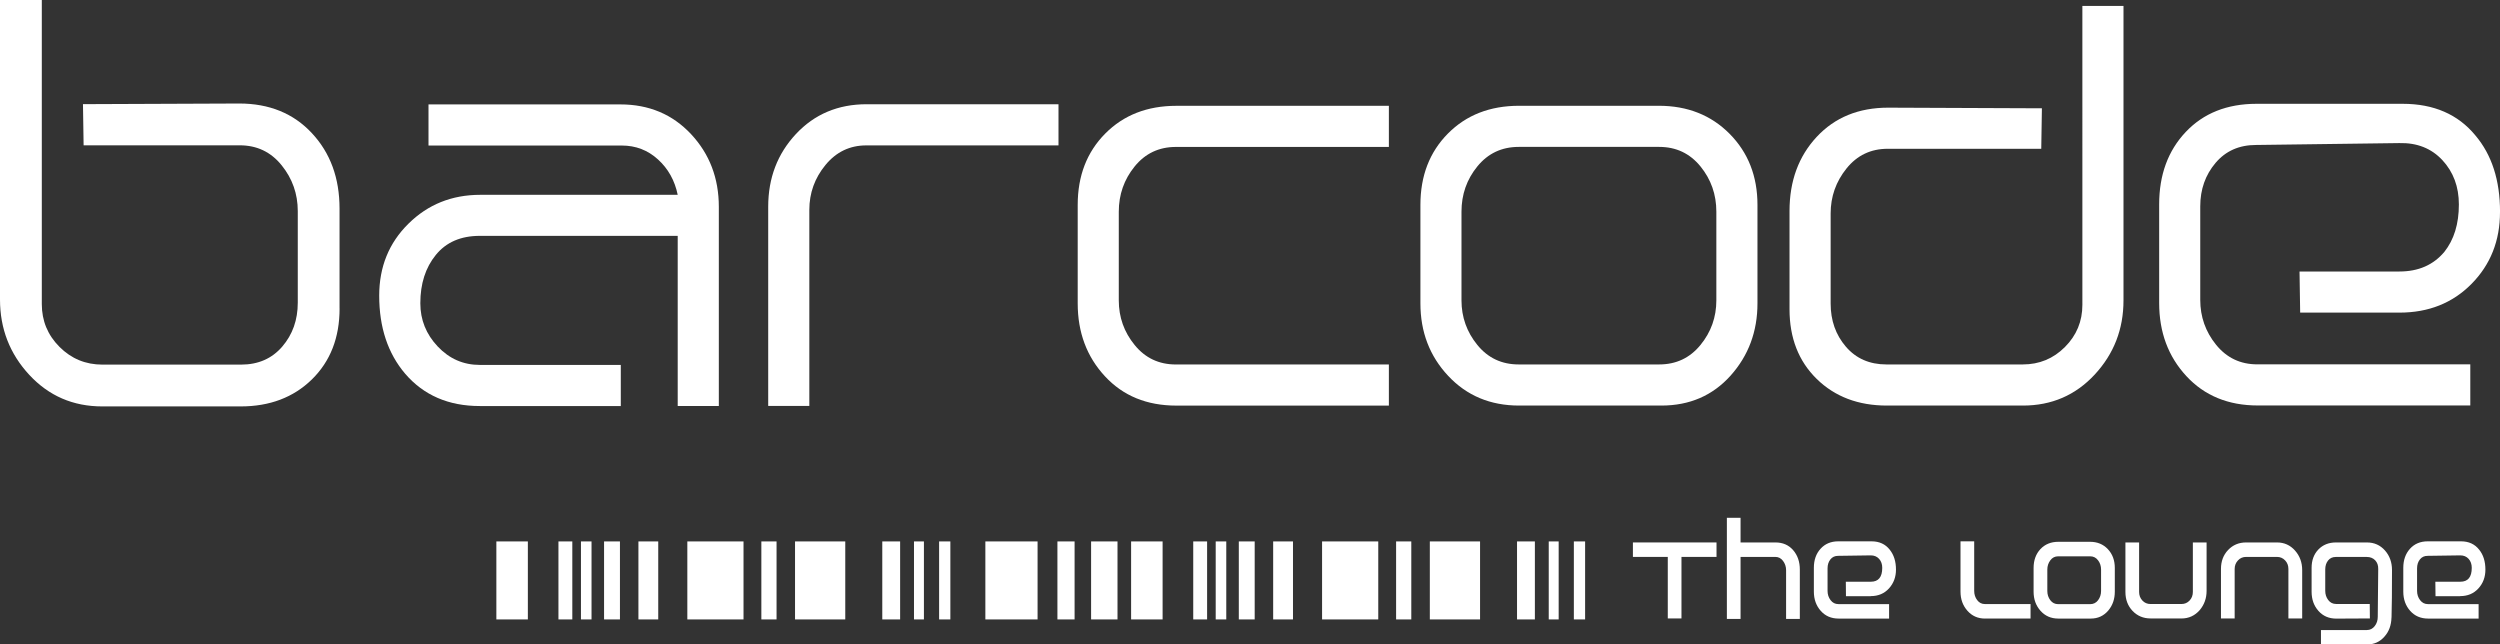
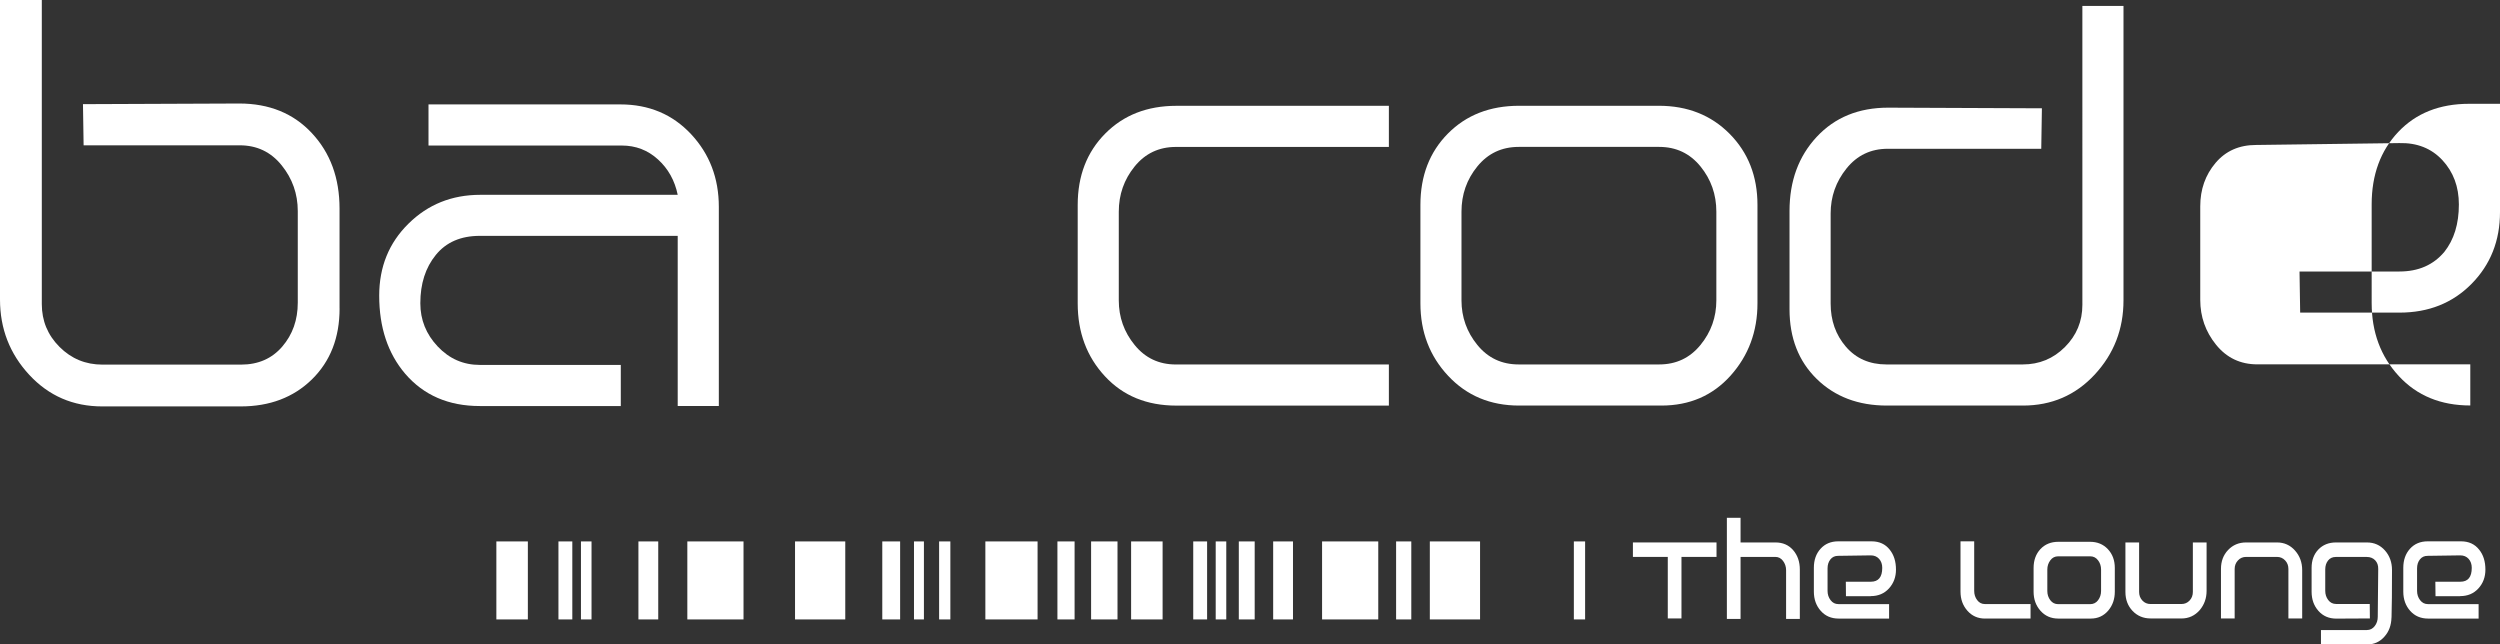
<svg xmlns="http://www.w3.org/2000/svg" id="Layer_2" data-name="Layer 2" viewBox="0 0 584.25 150.61">
  <rect x="0" y="0" width="584.25" height="150.61" fill="#333333" stroke="none" />
  <defs>
    <style>
      .cls-1 {
        fill: #fff;
        stroke-width: 0px;
      }
    </style>
  </defs>
  <g id="Layer_1-2" data-name="Layer 1">
    <g>
      <path class="cls-1" d="M79.36,72.09c0,6.83-2.16,12.35-6.46,16.57-4.31,4.22-9.87,6.32-16.68,6.32H23.9c-6.82,0-12.5-2.46-17.06-7.38-4.56-4.92-6.84-10.79-6.84-17.61V0h9.77v71.06c0,3.92,1.38,7.25,4.14,10.01,2.76,2.76,6.1,4.14,10.02,4.14h32.4c4.02,0,7.23-1.41,9.64-4.22,2.41-2.81,3.62-6.23,3.62-10.25v-21.41c0-4.02-1.26-7.59-3.77-10.7-2.51-3.12-5.78-4.67-9.8-4.67H19.54l-.15-9.62,36.52-.15c7.01,0,12.68,2.31,16.98,6.93,4.31,4.62,6.46,10.49,6.46,17.62v23.34Z" />
      <g id="code">
        <rect class="cls-1" x="254.99" y="126.53" width="6.17" height="18.23" />
-         <rect class="cls-1" x="177.93" y="126.53" width="3.55" height="18.23" />
        <rect class="cls-1" x="116" y="126.53" width="7.36" height="18.23" />
-         <rect class="cls-1" x="141.17" y="126.53" width="3.71" height="18.23" />
        <rect class="cls-1" x="219.47" y="126.53" width="2.63" height="18.23" />
        <rect class="cls-1" x="206.19" y="126.53" width="4.17" height="18.23" />
        <rect class="cls-1" x="213.6" y="126.53" width="2.32" height="18.23" />
        <rect class="cls-1" x="135.77" y="126.53" width="2.47" height="18.23" />
        <rect class="cls-1" x="130.51" y="126.53" width="3.24" height="18.23" />
        <rect class="cls-1" x="247.12" y="126.53" width="4.01" height="18.23" />
        <rect class="cls-1" x="160.63" y="126.53" width="13.13" height="18.23" />
        <rect class="cls-1" x="185.8" y="126.53" width="11.74" height="18.23" />
        <rect class="cls-1" x="149.2" y="126.53" width="4.63" height="18.23" />
        <rect class="cls-1" x="230.28" y="126.53" width="12.2" height="18.23" />
        <rect class="cls-1" x="326.27" y="126.53" width="3.55" height="18.23" />
        <rect class="cls-1" x="264.34" y="126.53" width="7.36" height="18.23" />
        <rect class="cls-1" x="289.51" y="126.53" width="3.71" height="18.23" />
        <rect class="cls-1" x="367.81" y="126.53" width="2.63" height="18.23" />
-         <rect class="cls-1" x="354.53" y="126.53" width="4.17" height="18.23" />
-         <rect class="cls-1" x="361.94" y="126.53" width="2.32" height="18.23" />
        <rect class="cls-1" x="284.11" y="126.53" width="2.47" height="18.23" />
        <rect class="cls-1" x="278.86" y="126.53" width="3.24" height="18.23" />
        <rect class="cls-1" x="308.97" y="126.53" width="13.13" height="18.23" />
        <rect class="cls-1" x="334.15" y="126.53" width="11.74" height="18.23" />
        <rect class="cls-1" x="297.54" y="126.53" width="4.63" height="18.23" />
      </g>
      <g id="the_lounge" data-name="the lounge">
        <path class="cls-1" d="M392.96,130.15v14.38h-3.2v-14.38h-8.15v-3.38h19.54v3.38h-8.18Z" />
        <path class="cls-1" d="M417.41,144.64v-11.39c0-.81-.24-1.52-.71-2.16-.47-.63-1.07-.94-1.8-.94h-8.13v14.49h-3.2v-23.63h3.2v5.76h8.17c1.7,0,3.08.6,4.12,1.8,1.04,1.2,1.56,2.71,1.56,4.54v11.53h-3.2Z" />
        <path class="cls-1" d="M437.2,139.33h-5.8l-.03-3.38h5.84c1.78,0,2.67-1.08,2.67-3.24,0-.85-.24-1.55-.73-2.1-.49-.54-1.13-.82-1.95-.82l-7.64.11c-.76,0-1.36.28-1.8.84-.44.56-.66,1.25-.66,2.08v5.27c0,.83.24,1.56.71,2.17.47.62,1.08.92,1.82.92h11.85v3.38h-11.81c-1.71,0-3.1-.6-4.16-1.8-1.07-1.2-1.61-2.7-1.61-4.5v-5.56c0-1.83.52-3.31,1.57-4.46,1.04-1.15,2.42-1.73,4.13-1.73h7.79c1.8,0,3.22.65,4.24,1.95.97,1.21,1.46,2.76,1.46,4.66,0,1.73-.55,3.2-1.64,4.4-1.09,1.19-2.5,1.79-4.24,1.79Z" />
        <path class="cls-1" d="M463.9,144.56c-1.66,0-3.03-.6-4.11-1.82-1.08-1.21-1.62-2.71-1.62-4.48v-11.75h3.2v11.57c0,.83.23,1.56.7,2.17.46.62,1.07.92,1.83.92h10.64v3.38h-10.64Z" />
        <path class="cls-1" d="M488.6,144.56h-7.58c-1.69,0-3.07-.6-4.15-1.81-1.08-1.21-1.62-2.7-1.62-4.48v-5.54c0-1.8.54-3.27,1.6-4.41,1.07-1.13,2.46-1.7,4.17-1.7h7.44c1.68,0,3.07.57,4.15,1.72,1.08,1.15,1.62,2.61,1.62,4.39v5.54c0,1.71-.49,3.16-1.49,4.37-1.07,1.28-2.44,1.92-4.13,1.92ZM491.02,133.12c0-.83-.23-1.55-.7-2.17-.47-.63-1.08-.94-1.84-.94h-7.48c-.76,0-1.38.31-1.84.94-.47.62-.7,1.35-.7,2.17v4.99c0,.82.23,1.54.7,2.16.47.62,1.08.92,1.84.92h7.48c.76,0,1.38-.31,1.84-.92.46-.61.7-1.33.7-2.16v-4.99Z" />
        <path class="cls-1" d="M509.81,144.53h-7.23c-1.68,0-3.08-.59-4.2-1.76-1.11-1.17-1.67-2.65-1.67-4.43v-11.57h3.2v11.57c0,.79.25,1.45.76,2,.51.55,1.14.82,1.9.82h7.23c.76,0,1.4-.27,1.91-.82.51-.54.76-1.21.76-2v-11.57h3.21v11.32c0,1.73-.54,3.23-1.6,4.49-1.14,1.3-2.56,1.96-4.27,1.96Z" />
        <path class="cls-1" d="M534.8,144.53v-11.57c0-.78-.25-1.45-.76-1.99-.51-.54-1.15-.82-1.9-.82h-7.23c-.76,0-1.39.27-1.9.82-.51.54-.77,1.21-.77,1.99v11.57h-3.2v-11.57c0-1.78.55-3.26,1.67-4.43,1.11-1.17,2.51-1.76,4.2-1.76h7.23c1.68,0,3.08.63,4.2,1.89,1.12,1.26,1.68,2.78,1.68,4.56v11.32h-3.21Z" />
        <path class="cls-1" d="M558.89,144.32c-.05,1.8-.59,3.29-1.64,4.45-1.07,1.23-2.44,1.85-4.13,1.85h-10.71v-3.38h10.74c.74,0,1.34-.31,1.82-.92.48-.62.71-1.34.71-2.17l.11-11.18c.02-.83-.22-1.51-.71-2.03-.5-.52-1.16-.78-1.97-.78h-7.24c-.76,0-1.36.28-1.8.83-.44.56-.66,1.25-.66,2.08v5c0,.83.23,1.55.7,2.16.46.61,1.08.92,1.84.92h7.86l.03,3.38-7.86.04c-1.71,0-3.1-.6-4.16-1.8-1.07-1.2-1.6-2.7-1.6-4.5v-5.56c0-1.76.53-3.19,1.58-4.29,1.06-1.1,2.43-1.65,4.11-1.65h7.23c1.71,0,3.11.62,4.22,1.87,1.1,1.24,1.65,2.77,1.65,4.57,0,4.89-.03,8.59-.11,11.11Z" />
        <path class="cls-1" d="M574.98,139.33h-5.8l-.04-3.38h5.84c1.78,0,2.67-1.08,2.67-3.24,0-.85-.24-1.55-.73-2.1-.49-.54-1.14-.82-1.95-.82l-7.64.11c-.76,0-1.36.28-1.8.84-.44.56-.66,1.25-.66,2.08v5.27c0,.83.24,1.56.71,2.17.48.62,1.08.92,1.82.92h11.85v3.38h-11.82c-1.71,0-3.1-.6-4.17-1.8-1.07-1.2-1.61-2.7-1.61-4.5v-5.56c0-1.83.53-3.31,1.57-4.46,1.04-1.15,2.42-1.73,4.13-1.73h7.8c1.8,0,3.21.65,4.23,1.95.98,1.21,1.46,2.76,1.46,4.66,0,1.73-.54,3.2-1.64,4.4-1.09,1.19-2.5,1.79-4.24,1.79Z" />
      </g>
      <g>
        <path class="cls-1" d="M167.99,48.32v46.56h-9.61v-39.76h-46.26c-4.43,0-7.86,1.49-10.27,4.46-2.42,2.97-3.62,6.73-3.62,11.29,0,3.86,1.35,7.23,4.06,10.1,2.71,2.87,5.99,4.31,9.83,4.31h32.96v9.61h-32.96c-7.29,0-13.11-2.52-17.44-7.56-4.04-4.75-6.06-10.82-6.06-18.23,0-6.72,2.27-12.33,6.83-16.82,4.55-4.5,10.14-6.75,16.77-6.75h46.16c-.69-3.35-2.23-6.11-4.61-8.27-2.38-2.17-5.2-3.25-8.47-3.25h-45.16v-9.61h44.84c6.68,0,12.19,2.32,16.52,6.95,4.33,4.63,6.49,10.3,6.49,17Z" />
-         <path class="cls-1" d="M247.37,33.98h-44.93c-3.84,0-7.02,1.53-9.53,4.58-2.51,3.06-3.77,6.55-3.77,10.49v45.82h-9.61v-46.56c0-6.7,2.16-12.37,6.49-17,4.33-4.63,9.83-6.95,16.52-6.95h44.83v9.61Z" />
        <path class="cls-1" d="M324.58,94.79h-49.66c-6.9,0-12.47-2.28-16.7-6.86-4.24-4.57-6.36-10.25-6.36-17.03v-23.01c0-6.79,2.14-12.34,6.43-16.67,4.29-4.33,9.83-6.49,16.63-6.49h49.66v9.61h-49.78c-3.95,0-7.16,1.52-9.63,4.56-2.47,3.04-3.71,6.56-3.71,10.58v20.72c0,3.92,1.23,7.4,3.71,10.43,2.47,3.04,5.68,4.55,9.63,4.55h49.78v9.61Z" />
        <path class="cls-1" d="M410.72,70.89c0,6.59-2.1,12.22-6.28,16.89-4.19,4.67-9.58,7-16.18,7h-33.26c-6.7,0-12.22-2.31-16.55-6.93-4.34-4.62-6.5-10.27-6.5-16.96v-23.01c0-6.79,2.14-12.34,6.43-16.67,4.29-4.33,9.83-6.49,16.63-6.49h32.66c6.7,0,12.22,2.19,16.55,6.56,4.33,4.38,6.5,9.91,6.5,16.59v23.01ZM401.11,70.19v-20.72c0-4.02-1.24-7.54-3.71-10.58-2.48-3.04-5.69-4.56-9.65-4.56h-32.83c-3.96,0-7.18,1.52-9.66,4.56s-3.71,6.56-3.71,10.58v20.72c0,3.92,1.24,7.4,3.71,10.43,2.48,3.04,5.69,4.55,9.66,4.55h32.83c3.96,0,7.18-1.52,9.65-4.55,2.48-3.03,3.71-6.51,3.71-10.43Z" />
        <path class="cls-1" d="M496.26,70.21c0,6.71-2.24,12.48-6.72,17.32-4.49,4.84-10.08,7.25-16.78,7.25h-31.78c-6.7,0-12.17-2.07-16.41-6.22-4.24-4.15-6.36-9.58-6.36-16.29v-22.96c0-7.01,2.12-12.78,6.36-17.33,4.23-4.54,9.8-6.82,16.7-6.82l35.92.15-.15,9.46h-35.88c-3.95,0-7.16,1.53-9.63,4.6-2.47,3.07-3.71,6.57-3.71,10.52v21.05c0,3.95,1.18,7.31,3.56,10.08,2.37,2.76,5.53,4.15,9.48,4.15h31.86c3.85,0,7.14-1.35,9.85-4.07,2.71-2.71,4.08-6,4.08-9.85V1.38h9.61v68.84Z" />
-         <path class="cls-1" d="M584.25,49.56c0,6.7-2.22,12.29-6.65,16.78-4.43,4.49-10.05,6.72-16.85,6.72h-23.2l-.15-9.61h23.35c4.43,0,7.93-1.53,10.49-4.58,2.27-2.86,3.4-6.55,3.4-11.09,0-4.14-1.29-7.59-3.85-10.35-2.57-2.76-5.93-4.09-10.07-3.99l-33.48.44c-3.95,0-7.11,1.4-9.48,4.21-2.37,2.81-3.56,6.18-3.56,10.12v21.87c0,3.94,1.23,7.44,3.7,10.49,2.47,3.05,5.68,4.58,9.63,4.58h49.78v9.61h-49.66c-6.9,0-12.47-2.29-16.7-6.87-4.24-4.58-6.35-10.27-6.35-17.07v-23.06c0-6.9,2.07-12.54,6.21-16.92,4.14-4.38,9.66-6.58,16.55-6.58h34.14c7.29,0,12.95,2.47,17,7.39,3.84,4.53,5.76,10.49,5.76,17.88Z" />
+         <path class="cls-1" d="M584.25,49.56c0,6.7-2.22,12.29-6.65,16.78-4.43,4.49-10.05,6.72-16.85,6.72h-23.2l-.15-9.61h23.35c4.43,0,7.93-1.53,10.49-4.58,2.27-2.86,3.4-6.55,3.4-11.09,0-4.14-1.29-7.59-3.85-10.35-2.57-2.76-5.93-4.09-10.07-3.99l-33.48.44c-3.95,0-7.11,1.4-9.48,4.21-2.37,2.81-3.56,6.18-3.56,10.12v21.87c0,3.94,1.23,7.44,3.7,10.49,2.47,3.05,5.68,4.58,9.63,4.58h49.78v9.61c-6.9,0-12.47-2.29-16.7-6.87-4.24-4.58-6.35-10.27-6.35-17.07v-23.06c0-6.9,2.07-12.54,6.21-16.92,4.14-4.38,9.66-6.58,16.55-6.58h34.14c7.29,0,12.95,2.47,17,7.39,3.84,4.53,5.76,10.49,5.76,17.88Z" />
      </g>
    </g>
  </g>
</svg>